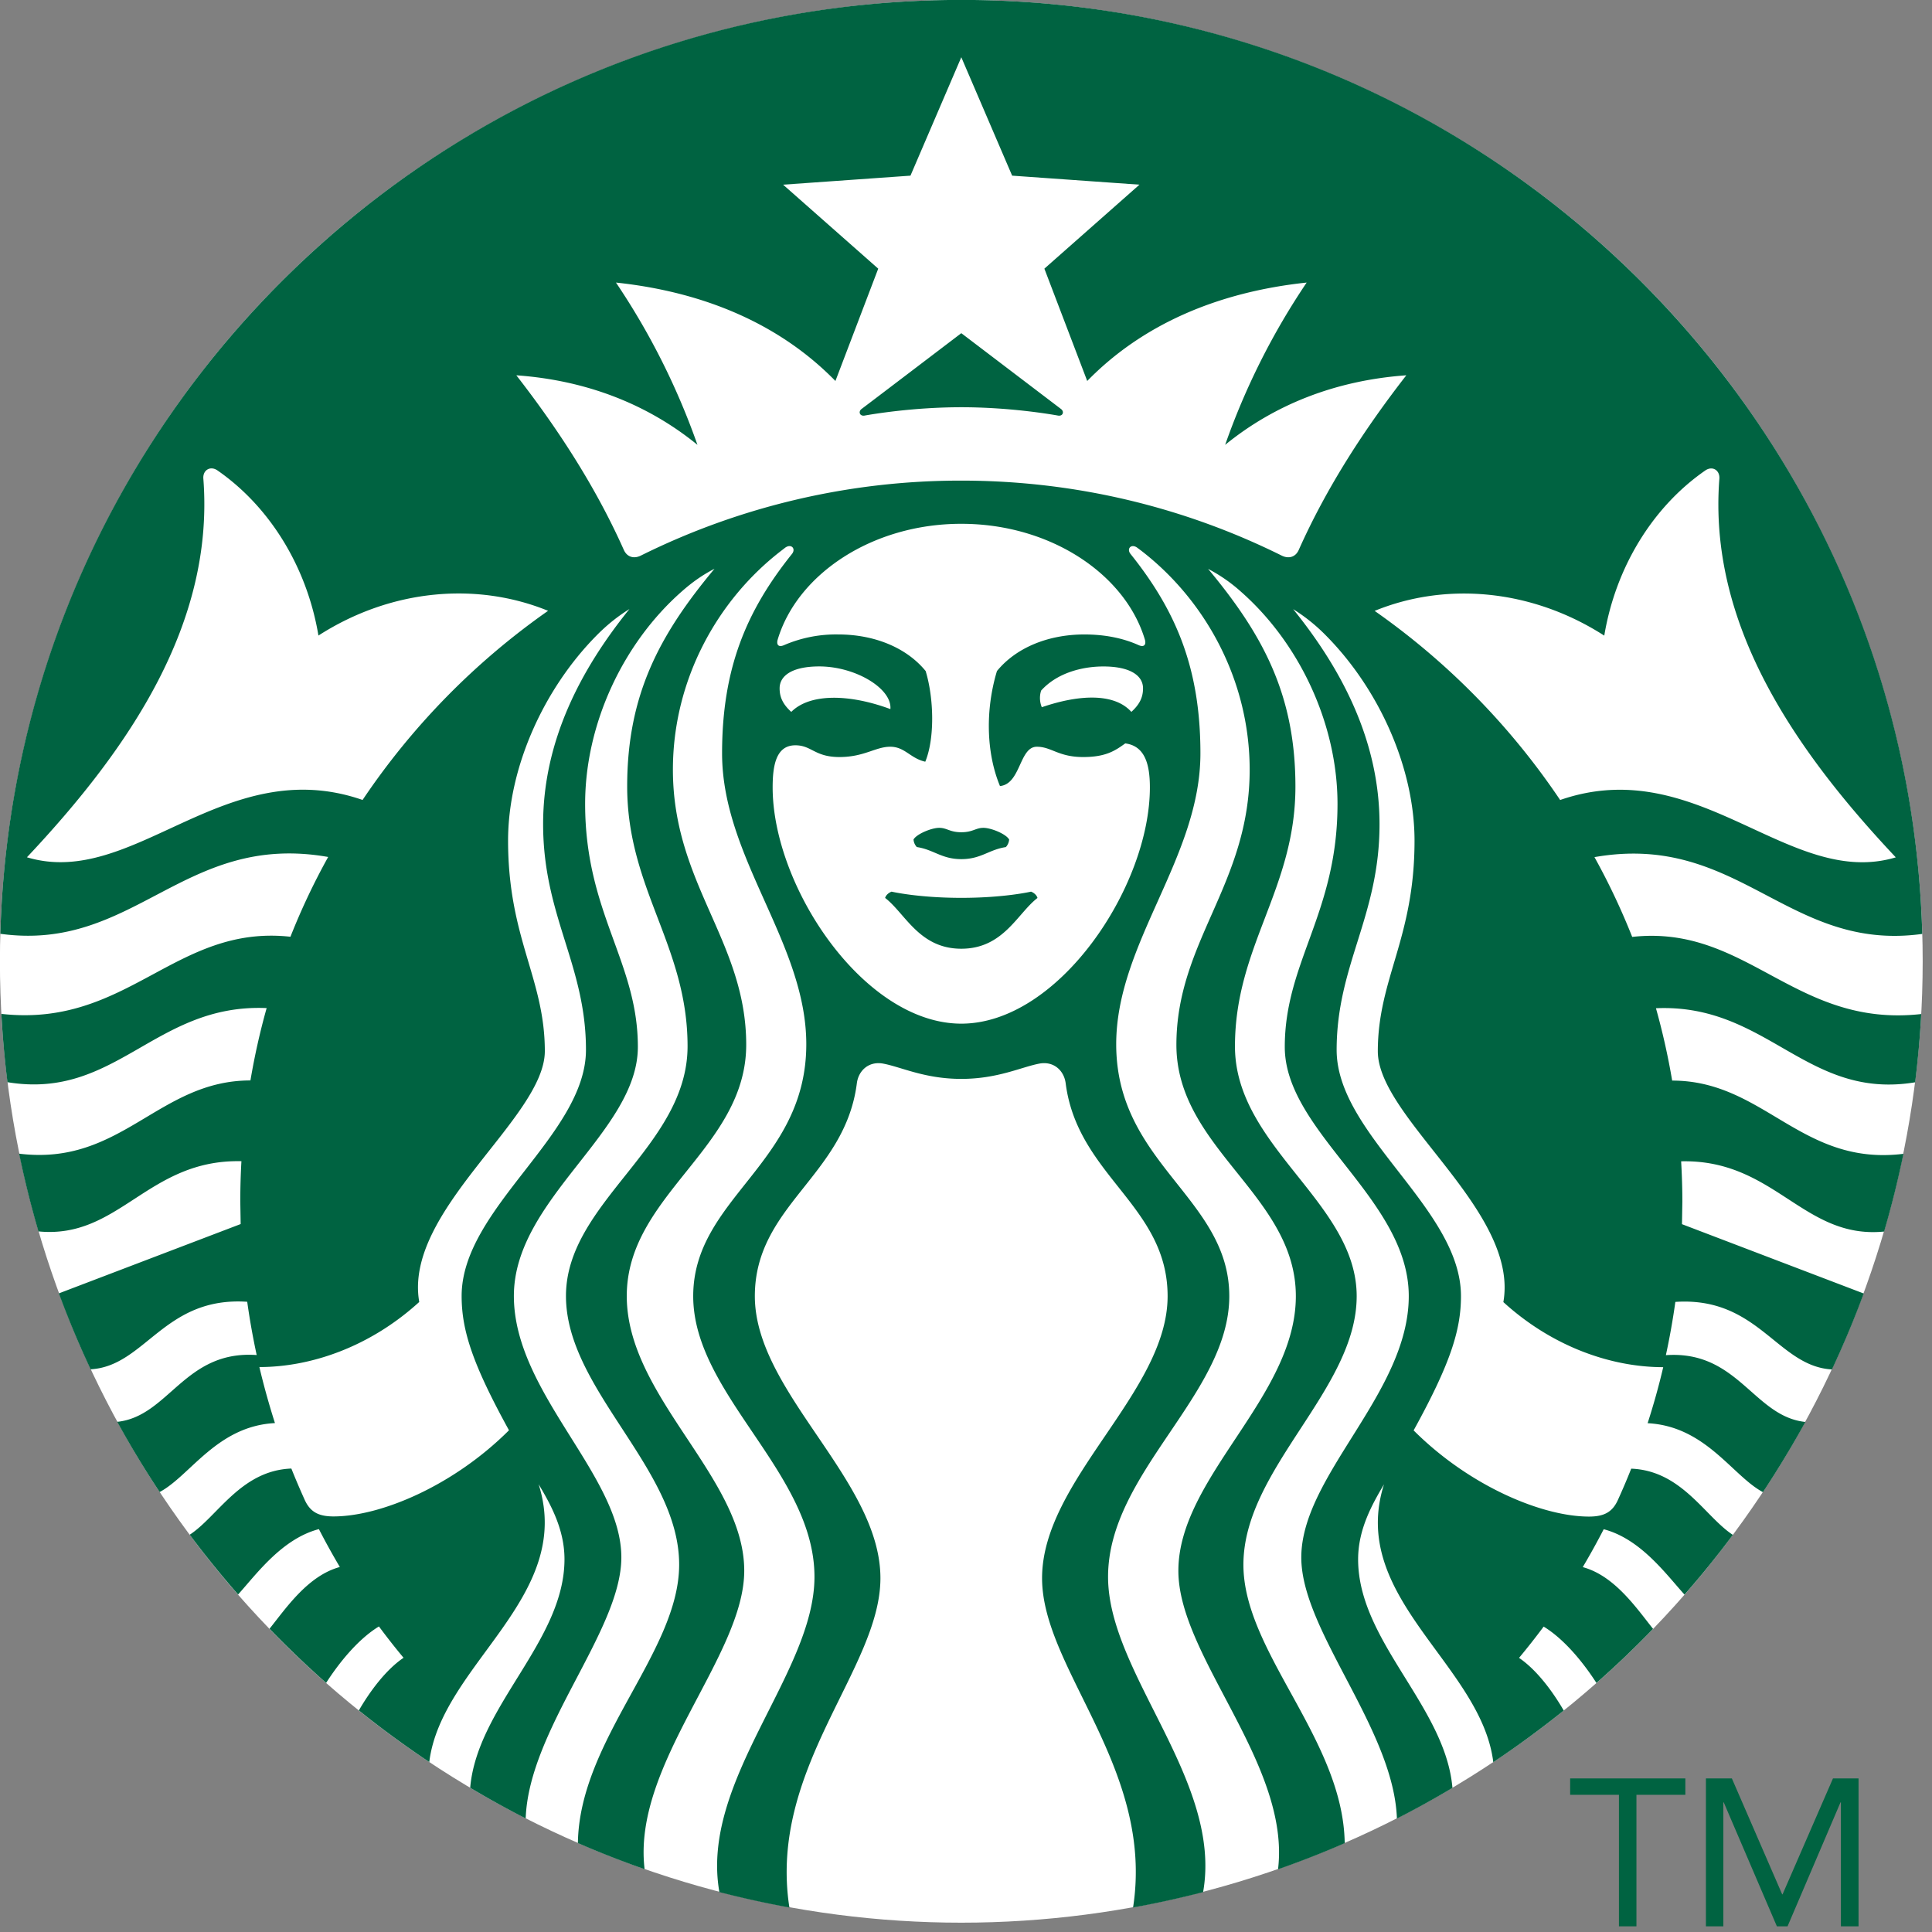
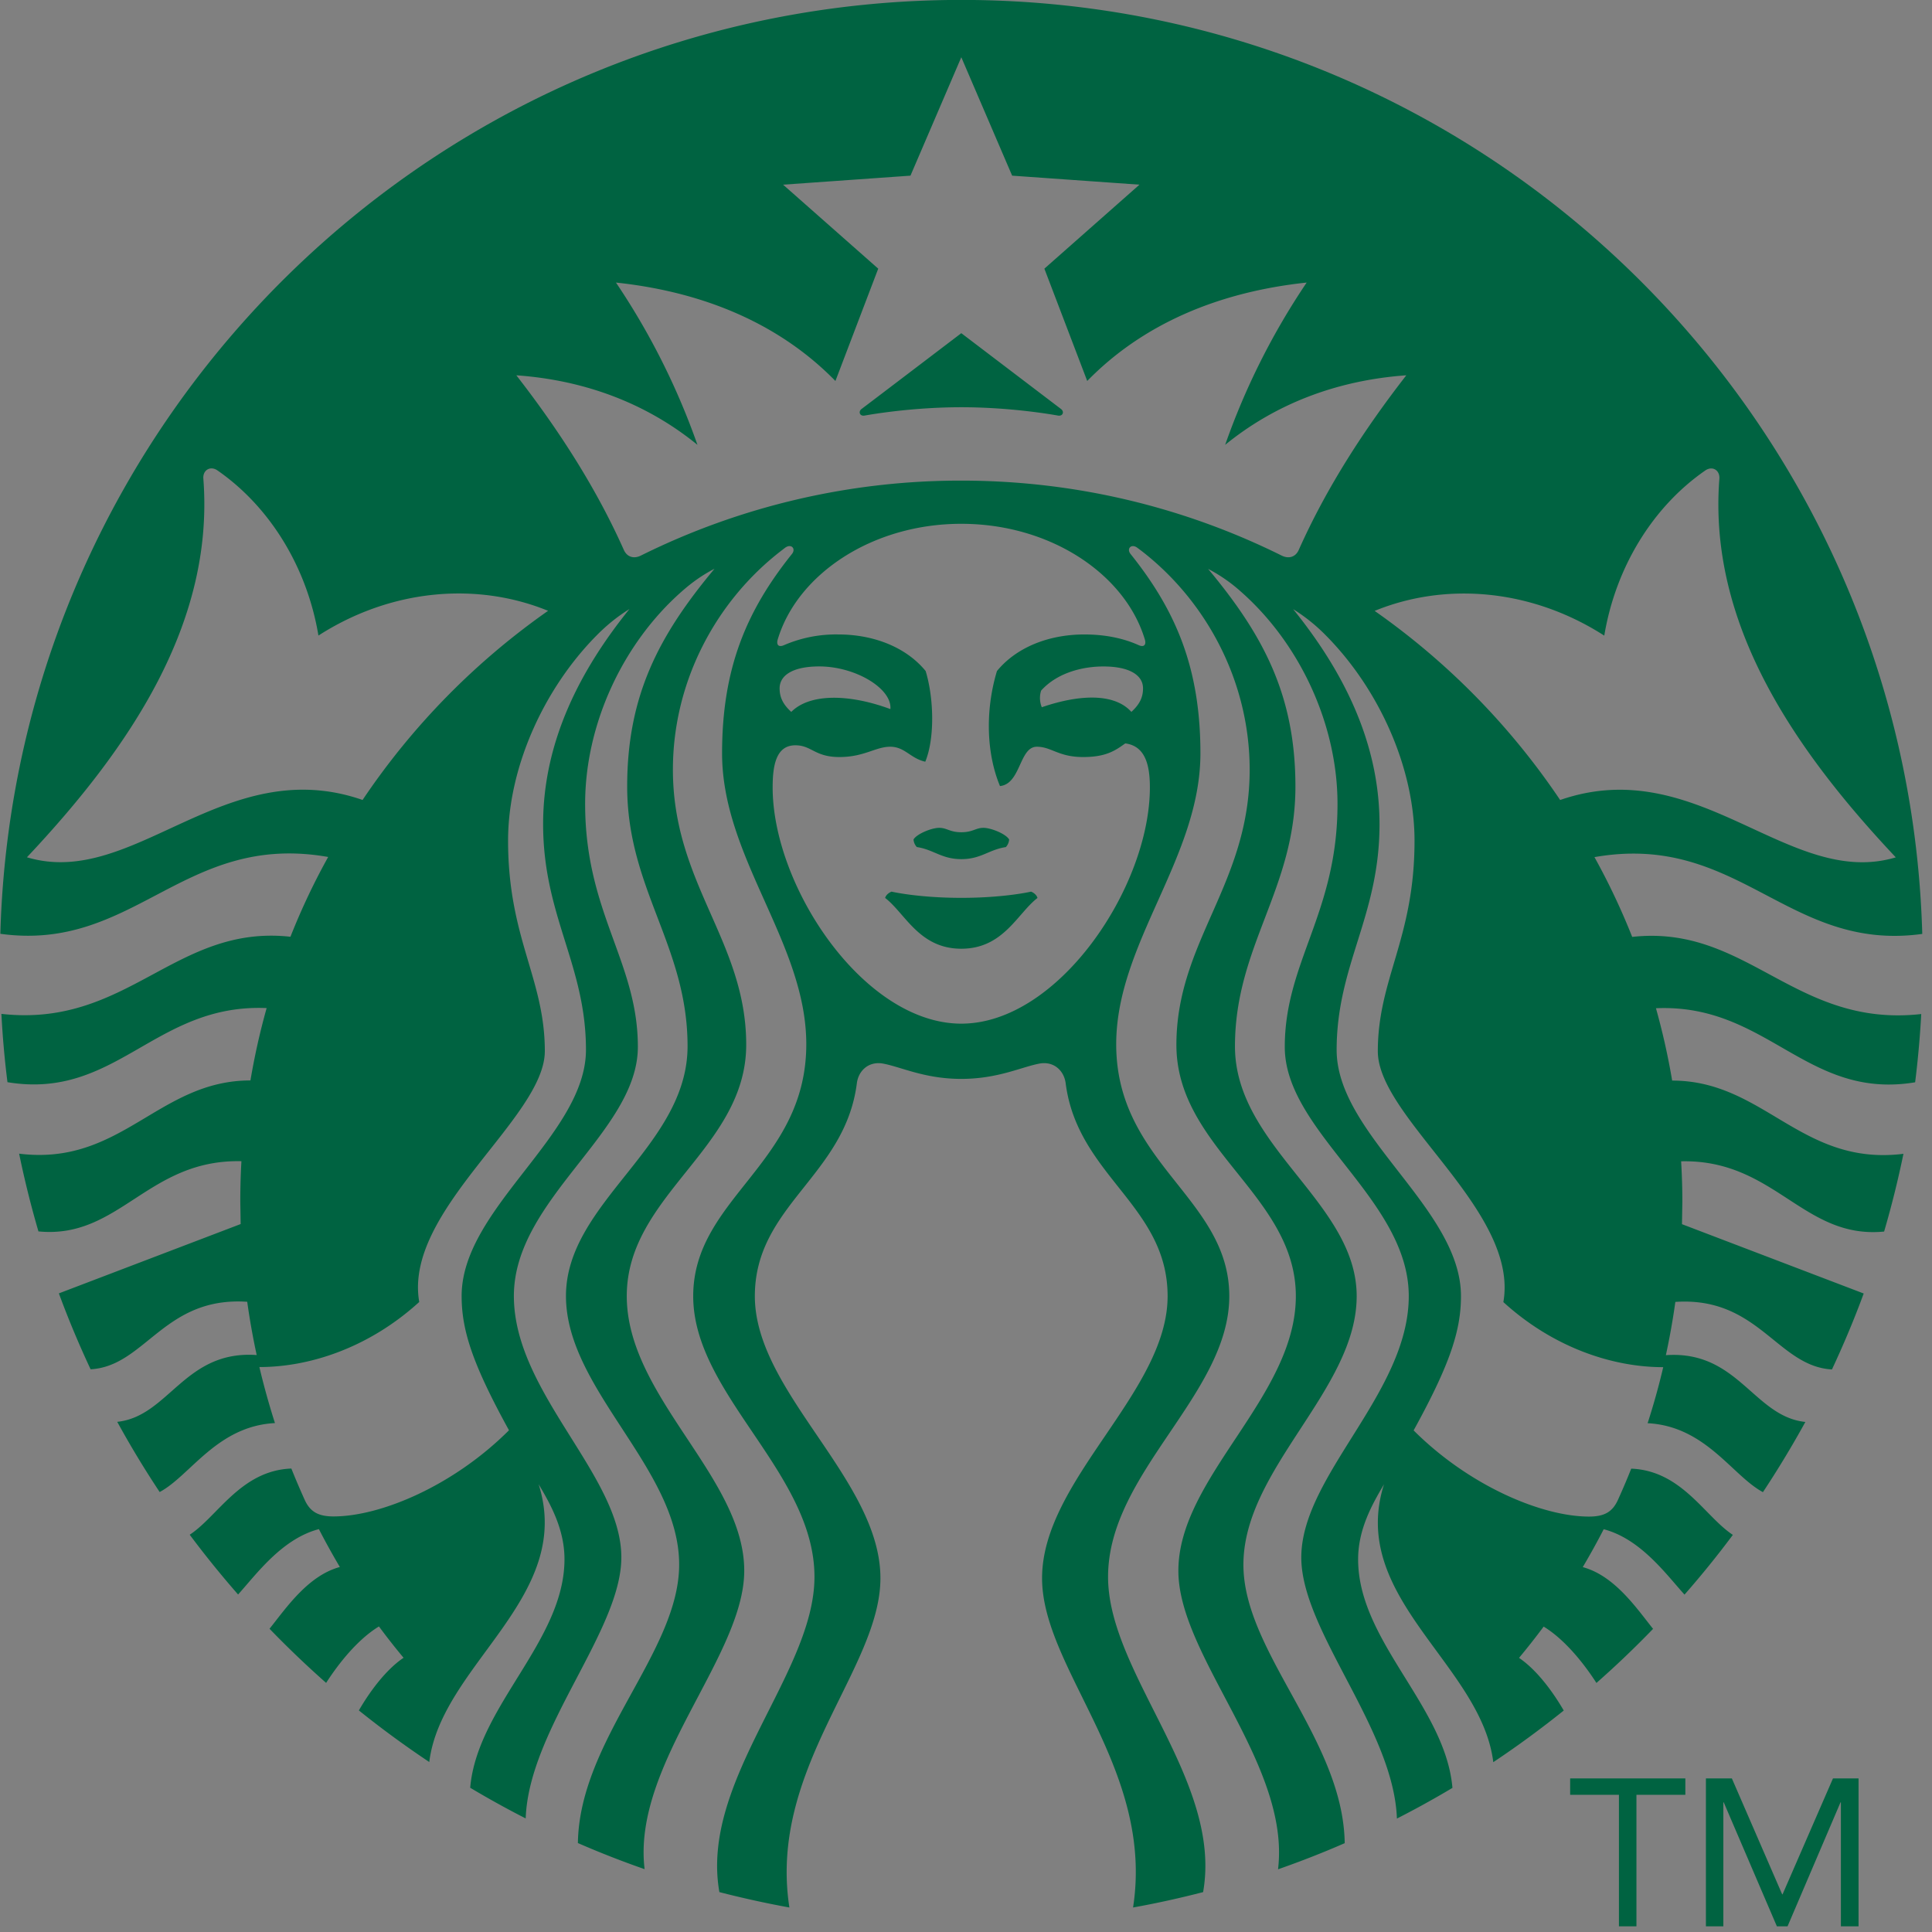
<svg xmlns="http://www.w3.org/2000/svg" viewBox="0 0 51 51">
  <rect x="0" y="0" width="51" height="51" fill="#808080" stroke="none" />
  <g fill="none">
-     <circle cx="25.376" cy="25.376" r="25.378" fill="#FFF" />
    <path fill="#006341" d="M27.928 10.97c-.222-.04-1.295-.22-2.552-.22-1.257 0-2.33.18-2.552.22-.127.023-.176-.102-.08-.175.089-.065 2.632-2 2.632-2l2.63 2c.098.073.05.198-.078.175zm-4.393 12.567s-.135.048-.17.166c.533.41.9 1.341 2.011 1.341 1.112 0 1.479-.931 2.011-1.34-.035-.12-.17-.167-.17-.167s-.695.164-1.84.164c-1.146 0-1.842-.164-1.842-.164zm1.841-1.568c-.308 0-.376-.117-.587-.116-.2.001-.59.161-.674.307a.322.322 0 0 0 .087.2c.45.069.653.319 1.175.319s.724-.25 1.175-.318a.332.332 0 0 0 .087-.2c-.083-.147-.473-.306-.675-.308-.211-.001-.28.116-.588.116zm25.34 4.799a26.043 26.043 0 0 1-.161 1.802c-2.873.476-3.9-2.084-6.842-1.955.175.624.318 1.26.428 1.91 2.427-.002 3.405 2.267 6.105 1.933a25.723 25.723 0 0 1-.51 2.052c-2.135.21-2.887-1.912-5.358-1.854.02.352.032.708.032 1.066l-.01.593 4.797 1.83c-.251.683-.532 1.35-.838 2.005-1.442-.08-1.94-1.93-4.134-1.783-.066.475-.15.943-.25 1.406 1.906-.134 2.317 1.62 3.682 1.763a26.495 26.495 0 0 1-1.12 1.853c-.81-.433-1.51-1.74-3.044-1.82.157-.486.295-.978.412-1.479-1.36 0-2.916-.53-4.22-1.718.422-2.407-3.314-4.858-3.314-6.621 0-1.915.969-2.975.969-5.557 0-1.916-.93-3.994-2.334-5.414a4.67 4.67 0 0 0-.87-.7c1.29 1.596 2.28 3.487 2.28 5.678 0 2.43-1.132 3.714-1.132 5.958 0 2.243 3.282 4.185 3.282 6.498 0 .91-.29 1.8-1.25 3.545 1.474 1.472 3.393 2.275 4.631 2.275.402 0 .618-.123.761-.438.124-.273.242-.548.352-.827 1.334.052 1.945 1.264 2.683 1.748a25.17 25.17 0 0 1-1.276 1.577c-.495-.548-1.16-1.47-2.133-1.726-.174.338-.359.672-.553 1 .839.228 1.412 1.074 1.856 1.63-.479.496-.977.972-1.495 1.428-.324-.504-.828-1.143-1.393-1.488-.21.282-.427.558-.65.826.48.326.903.912 1.18 1.39-.599.48-1.218.936-1.86 1.363-.316-2.578-3.834-4.344-2.885-7.334-.312.527-.683 1.186-.683 1.98 0 2.164 2.306 3.882 2.49 6.033-.479.286-.967.555-1.466.81-.083-2.365-2.524-4.952-2.524-6.893 0-2.166 2.837-4.342 2.837-6.899 0-2.559-3.273-4.33-3.273-6.577 0-2.245 1.392-3.536 1.392-6.414 0-2.108-1.001-4.241-2.549-5.604a4.202 4.202 0 0 0-.867-.602c1.459 1.75 2.305 3.338 2.305 5.747 0 2.706-1.596 4.208-1.596 6.857 0 2.65 3.213 4.124 3.213 6.594 0 2.47-2.99 4.552-2.99 7.09 0 2.308 2.635 4.612 2.674 7.35-.576.252-1.163.481-1.76.69.335-2.767-2.631-5.621-2.631-7.88 0-2.467 3.101-4.589 3.101-7.25 0-2.663-3.153-3.9-3.153-6.633 0-2.732 1.934-4.244 1.934-7.262 0-2.353-1.16-4.468-2.858-5.78l-.107-.08c-.16-.119-.292.024-.179.164 1.201 1.5 1.844 3.017 1.844 5.263 0 2.76-2.223 5.004-2.223 7.679 0 3.156 2.985 4.059 2.985 6.649s-3.2 4.66-3.2 7.41c0 2.55 3.028 5.379 2.509 8.322-.608.157-1.224.294-1.849.406.569-3.665-2.402-6.296-2.402-8.693 0-2.596 3.314-4.91 3.314-7.445 0-2.392-2.378-3.174-2.691-5.62-.044-.335-.312-.583-.681-.521-.483.088-1.103.406-2.075.406-.973 0-1.592-.319-2.076-.406-.369-.061-.637.187-.68.52-.312 2.447-2.693 3.228-2.693 5.621 0 2.536 3.315 4.849 3.315 7.445 0 2.397-2.97 5.028-2.403 8.693-.624-.113-1.24-.25-1.848-.406-.52-2.943 2.51-5.773 2.51-8.322 0-2.75-3.201-4.82-3.201-7.41s2.985-3.493 2.985-6.65c0-2.674-2.223-4.917-2.223-7.678 0-2.245.642-3.762 1.844-5.263.113-.14-.019-.283-.18-.165l-.106.082c-1.695 1.307-2.856 3.423-2.856 5.775 0 3.018 1.935 4.53 1.935 7.262 0 2.732-3.153 3.97-3.153 6.634 0 2.66 3.101 4.782 3.101 7.25 0 2.259-2.966 5.112-2.63 7.879a24.81 24.81 0 0 1-1.761-.689c.04-2.738 2.673-5.044 2.673-7.351 0-2.538-2.988-4.62-2.988-7.09 0-2.47 3.21-3.943 3.21-6.593s-1.594-4.152-1.594-6.858c0-2.409.845-3.996 2.305-5.746-.325.168-.594.36-.867.602-1.548 1.363-2.548 3.496-2.548 5.604 0 2.877 1.392 4.17 1.392 6.414 0 2.247-3.273 4.018-3.273 6.577 0 2.557 2.837 4.733 2.837 6.899 0 1.941-2.443 4.529-2.525 6.892a25.056 25.056 0 0 1-1.465-.81c.184-2.15 2.489-3.869 2.489-6.033 0-.794-.37-1.453-.683-1.98.949 2.99-2.57 4.757-2.886 7.334a25.901 25.901 0 0 1-1.859-1.362c.276-.478.7-1.065 1.18-1.39-.224-.268-.44-.544-.65-.827-.566.345-1.07.985-1.394 1.49a26.176 26.176 0 0 1-1.494-1.429c.444-.556 1.017-1.402 1.856-1.63a19.074 19.074 0 0 1-.553-1c-.973.256-1.64 1.178-2.133 1.726a26.109 26.109 0 0 1-1.277-1.578c.739-.483 1.35-1.696 2.683-1.747.111.277.229.553.352.826.144.316.36.438.762.438 1.238 0 3.157-.802 4.631-2.274-.96-1.746-1.25-2.635-1.25-3.545 0-2.313 3.282-4.254 3.282-6.498 0-2.244-1.131-3.528-1.131-5.959 0-2.19.99-4.082 2.279-5.677-.32.2-.598.424-.87.7-1.403 1.42-2.334 3.498-2.334 5.414 0 2.581.97 3.641.97 5.556 0 1.763-3.737 4.215-3.315 6.622-1.304 1.188-2.86 1.718-4.22 1.718.118.5.256.993.411 1.479-1.532.08-2.233 1.388-3.043 1.82-.4-.602-.773-1.22-1.12-1.853 1.364-.143 1.775-1.897 3.681-1.763-.1-.463-.184-.932-.25-1.406-2.194-.147-2.692 1.703-4.134 1.782a25.407 25.407 0 0 1-.838-2.004l4.799-1.83-.01-.593c0-.359.01-.714.03-1.066-2.471-.058-3.223 2.063-5.358 1.853a25.941 25.941 0 0 1-.51-2.052c2.7.334 3.678-1.934 6.106-1.933.11-.65.252-1.285.428-1.91-2.943-.127-3.97 2.432-6.842 1.956a24.89 24.89 0 0 1-.16-1.803c3.338.374 4.59-2.371 7.63-2.036.287-.726.62-1.43.996-2.106-3.812-.67-5.106 2.518-8.654 2.028C.392 10.97 11.603-.002 25.376-.002c13.774 0 24.984 10.973 25.367 24.655-3.548.49-4.842-2.696-8.653-2.027.375.676.708 1.38.996 2.106 3.038-.337 4.29 2.409 7.63 2.036zM14.468 16.124c-1.869-.764-4.13-.588-6.062.653-.3-1.797-1.275-3.394-2.664-4.358-.192-.133-.392-.007-.374.216.293 3.798-1.927 7.096-4.657 9.995 2.814.846 5.21-2.778 8.86-1.513a19.09 19.09 0 0 1 4.897-4.993zm10.908-2.297c-2.355 0-4.329 1.332-4.846 3.053-.04.132.015.218.167.15a3.46 3.46 0 0 1 1.43-.282c.96 0 1.807.352 2.308.966.222.731.24 1.79-.01 2.393-.396-.088-.538-.395-.925-.395-.386 0-.686.272-1.341.272-.655 0-.732-.31-1.163-.31-.506 0-.6.522-.6 1.111 0 2.625 2.413 6.237 4.98 6.237 2.565 0 4.978-3.612 4.978-6.237 0-.589-.121-1.093-.65-1.161-.265.19-.508.36-1.112.36-.655 0-.836-.272-1.222-.272-.466 0-.42.983-.973 1.038-.368-.886-.386-2.023-.08-3.036.502-.614 1.348-.966 2.308-.966.524 0 1.01.092 1.43.281.152.069.206-.018.166-.149-.516-1.721-2.489-3.053-4.845-3.053zm3.751 3.766c-.565 0-1.227.173-1.644.637a.639.639 0 0 0 .018.439c1.025-.351 1.928-.365 2.364.123.233-.211.308-.402.308-.622 0-.341-.347-.577-1.046-.577zm-8.24 1.2c.494-.496 1.536-.475 2.617-.075.048-.538-.916-1.126-1.878-1.126-.7 0-1.046.236-1.046.578 0 .22.075.411.307.622zm16.236-8.886c-1.86.133-3.476.771-4.782 1.836a18.731 18.731 0 0 1 2.152-4.284c-2.368.251-4.348 1.117-5.793 2.598l-1.131-2.965 2.51-2.217-3.361-.238-1.342-3.126-1.342 3.126-3.362.238 2.511 2.217-1.13 2.965c-1.446-1.48-3.426-2.347-5.793-2.598a18.81 18.81 0 0 1 2.151 4.284c-1.306-1.065-2.921-1.704-4.781-1.836 1.115 1.435 2.104 2.964 2.837 4.608.083.186.26.246.452.15a18.965 18.965 0 0 1 8.457-1.978c3.037 0 5.907.713 8.457 1.979.192.095.37.035.451-.15.734-1.645 1.723-3.174 2.84-4.61zm4.061 11.211c3.648-1.264 6.045 2.359 8.86 1.514-2.731-2.9-4.951-6.197-4.657-9.995.017-.223-.183-.35-.374-.216-1.39.963-2.365 2.56-2.664 4.358-1.933-1.241-4.194-1.418-6.062-.653a19.103 19.103 0 0 1 4.897 4.992zm3.306 26.26h-1.292v3.472h-.462v-3.472h-1.288v-.432h3.041v.432zm.541-.432h.686l1.328 3.06h.01l1.331-3.06h.675v3.904h-.466v-3.273h-.01l-1.398 3.273h-.282l-1.403-3.273h-.01v3.273h-.46v-3.904z" />
  </g>
</svg>